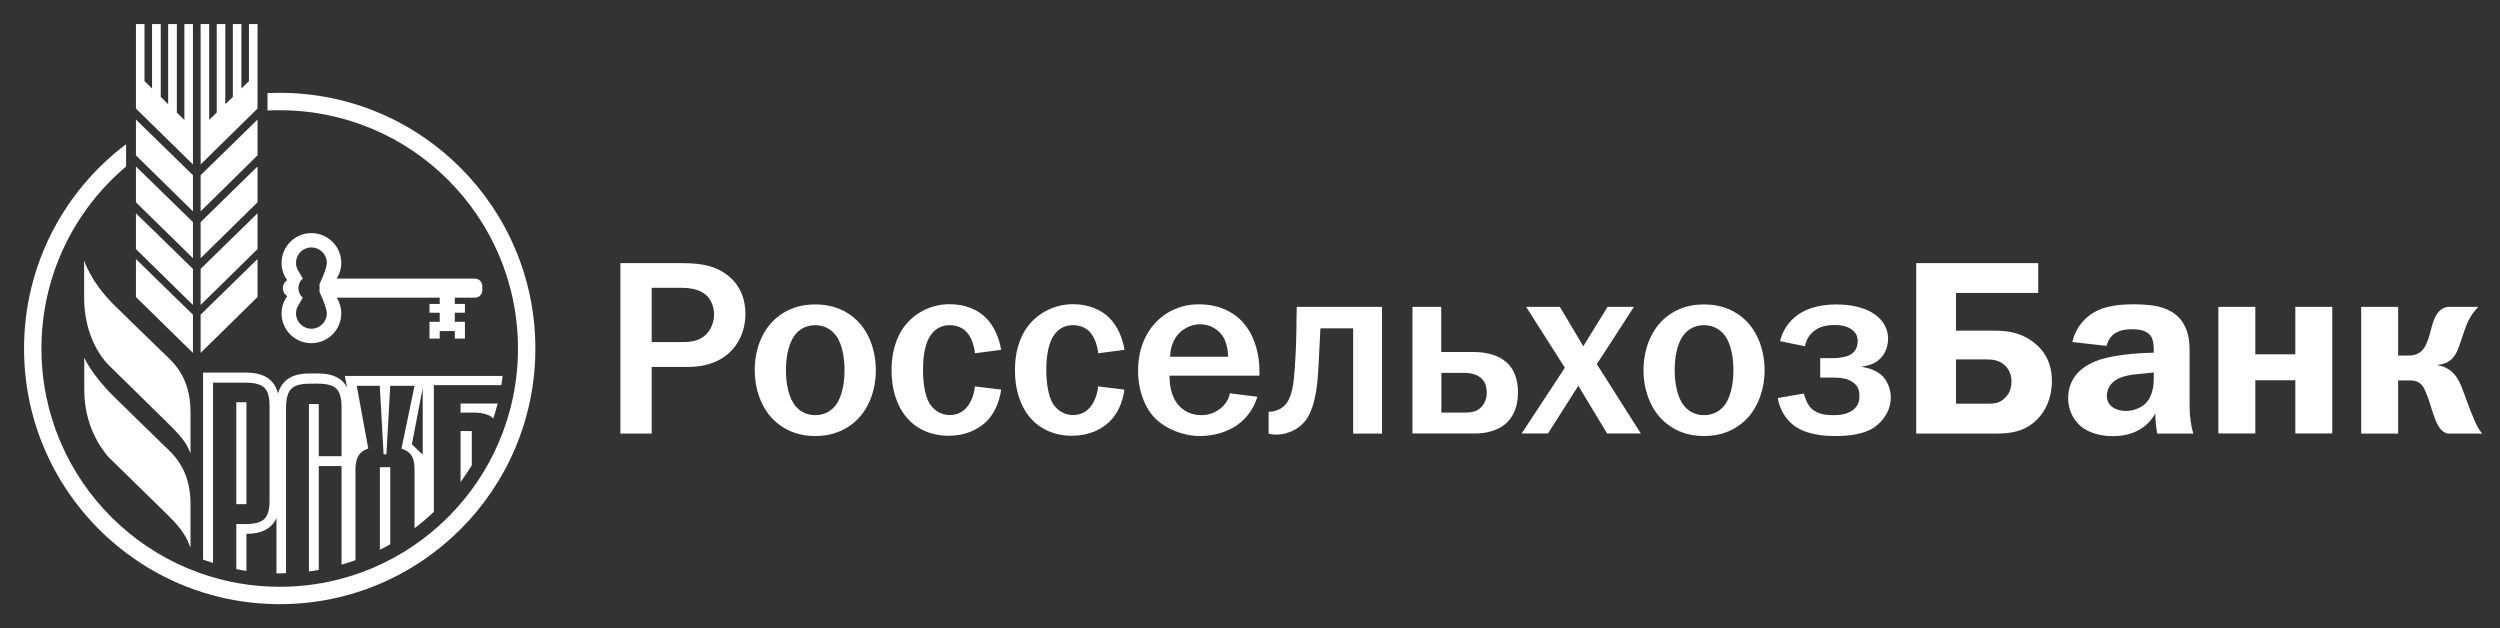
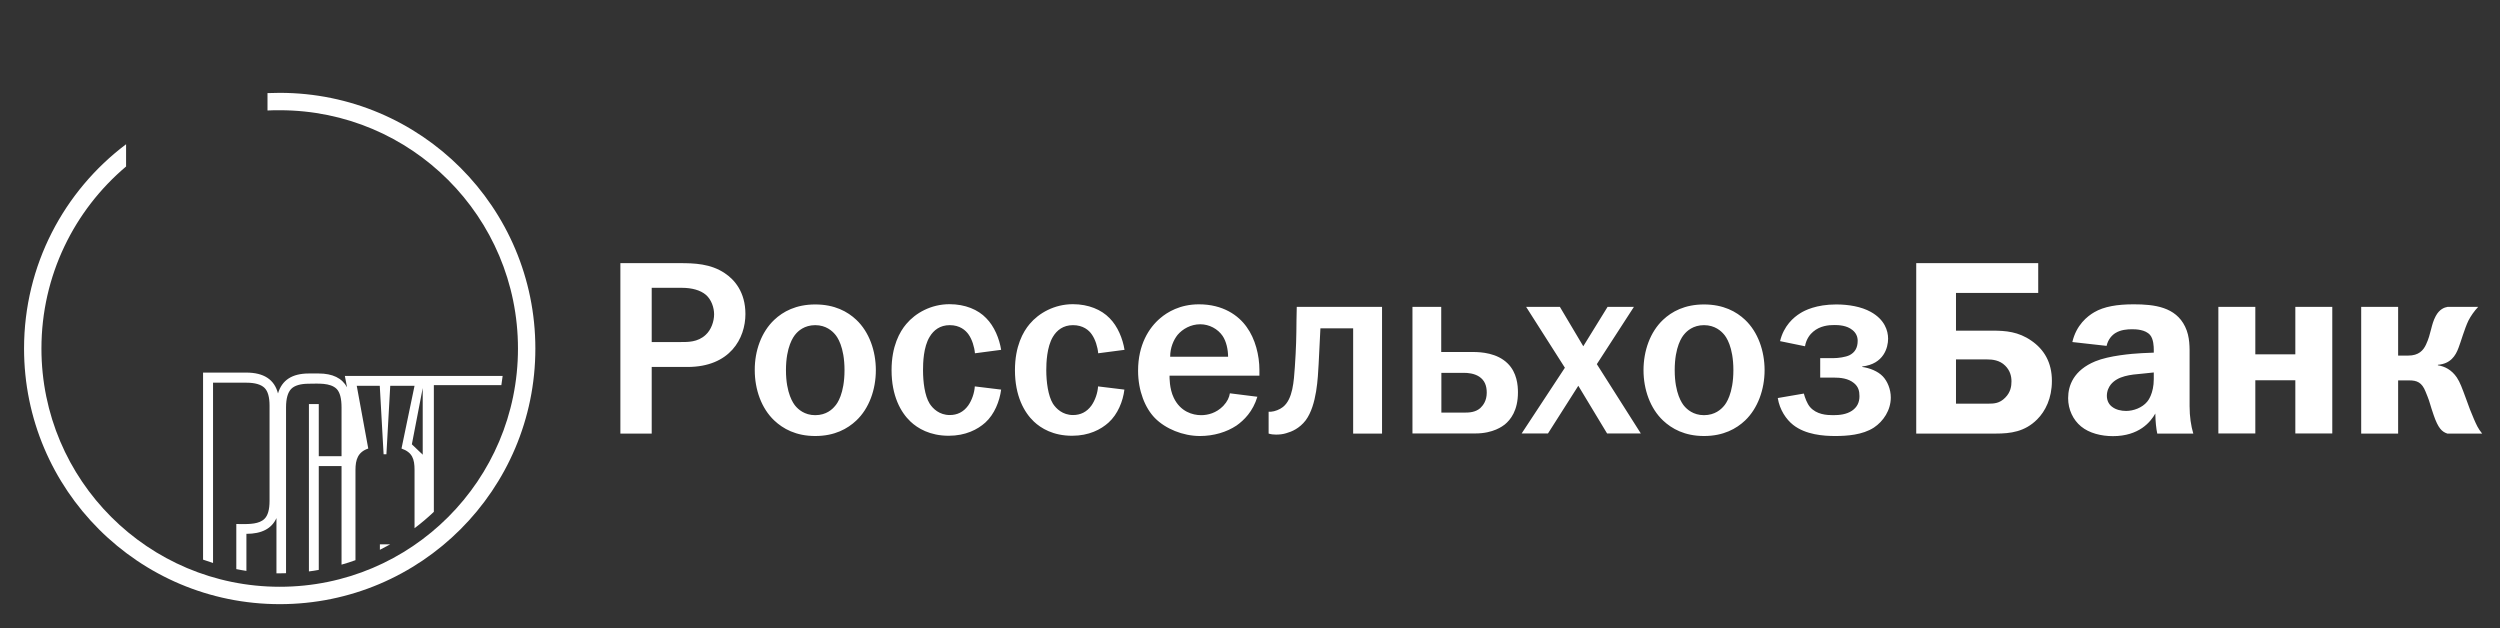
<svg xmlns="http://www.w3.org/2000/svg" viewBox="0 0 195 49" fill="none">
  <rect x="0" y="0" width="195" height="49" fill="#333333" stroke="none" />
  <path d="M53.007 20.525C54.154 20.525 55.431 20.565 56.538 21.313C57.276 21.802 58.143 22.769 58.143 24.495C58.143 26.39 56.947 28.623 53.626 28.623H50.833V33.819H48.39V20.525H53.007ZM53.107 26.679C53.645 26.679 54.423 26.698 55.041 26.12C55.471 25.731 55.7 25.073 55.7 24.515C55.7 23.996 55.49 23.368 55.062 22.999C54.633 22.63 53.955 22.45 53.197 22.45H50.833V26.679H53.107ZM60.397 24.943C61.075 24.305 62.083 23.747 63.589 23.747C65.105 23.747 66.112 24.305 66.79 24.943C67.797 25.891 68.316 27.367 68.316 28.873C68.316 30.379 67.797 31.855 66.79 32.802C66.112 33.441 65.105 34.009 63.589 34.009C62.083 34.009 61.075 33.441 60.397 32.802C59.39 31.855 58.871 30.379 58.871 28.873C58.861 27.357 59.39 25.891 60.397 24.943ZM62.043 31.665C62.252 31.915 62.741 32.383 63.589 32.383C64.446 32.383 64.925 31.924 65.134 31.665C65.294 31.496 65.872 30.718 65.872 28.873C65.872 27.028 65.294 26.26 65.134 26.08C64.925 25.831 64.436 25.362 63.589 25.362C62.741 25.362 62.252 25.821 62.043 26.08C61.893 26.26 61.305 27.028 61.305 28.873C61.305 30.708 61.893 31.486 62.043 31.665ZM76.045 27.556C76.005 27.058 75.815 26.469 75.556 26.1C75.317 25.751 74.858 25.362 74.08 25.362C73.322 25.362 72.823 25.751 72.514 26.27C72.025 27.067 71.996 28.304 71.996 28.873C71.996 29.78 72.125 30.867 72.514 31.486C72.763 31.875 73.272 32.373 74.08 32.373C74.659 32.373 75.147 32.144 75.516 31.635C75.805 31.227 76.005 30.648 76.035 30.139L78.089 30.389C77.969 31.296 77.57 32.313 76.853 32.962C76.254 33.5 75.317 33.989 74 33.989C72.534 33.989 71.577 33.41 71.018 32.882C70.26 32.164 69.542 30.887 69.542 28.873C69.542 26.998 70.18 25.871 70.689 25.273C71.407 24.415 72.624 23.727 74.06 23.727C75.287 23.727 76.294 24.155 76.922 24.814C77.561 25.452 77.95 26.419 78.089 27.287L76.045 27.556ZM85.659 27.556C85.619 27.058 85.429 26.469 85.17 26.1C84.941 25.751 84.472 25.362 83.694 25.362C82.936 25.362 82.438 25.751 82.128 26.27C81.65 27.067 81.61 28.304 81.61 28.873C81.61 29.78 81.749 30.867 82.128 31.486C82.378 31.875 82.886 32.373 83.694 32.373C84.272 32.373 84.761 32.144 85.13 31.635C85.419 31.227 85.619 30.648 85.649 30.139L87.703 30.389C87.594 31.296 87.185 32.313 86.466 32.962C85.868 33.5 84.941 33.989 83.624 33.989C82.148 33.989 81.201 33.41 80.642 32.882C79.885 32.164 79.166 30.887 79.166 28.873C79.166 26.998 79.805 25.871 80.313 25.273C81.031 24.415 82.248 23.727 83.684 23.727C84.901 23.727 85.908 24.155 86.546 24.814C87.185 25.452 87.573 26.419 87.713 27.287L85.659 27.556ZM98.075 30.947C97.726 32.104 97.028 32.782 96.45 33.191C95.672 33.709 94.664 34.009 93.597 34.009C92.261 34.009 90.904 33.441 90.087 32.612C89.329 31.845 88.77 30.498 88.77 28.913C88.77 26.898 89.608 25.562 90.516 24.804C91.044 24.355 92.031 23.737 93.517 23.737C95.402 23.737 96.599 24.604 97.237 25.502C97.915 26.43 98.234 27.726 98.234 28.853V29.302H91.224C91.224 29.411 91.204 30.309 91.553 31.027C92.072 32.114 93.029 32.383 93.687 32.383C94.206 32.383 94.864 32.224 95.412 31.665C95.742 31.316 95.881 30.987 95.931 30.678L98.075 30.947ZM95.791 27.826C95.791 27.267 95.652 26.629 95.362 26.2C94.993 25.662 94.335 25.293 93.617 25.293C92.879 25.293 92.241 25.662 91.852 26.12C91.543 26.509 91.273 27.108 91.273 27.826H95.791ZM107.799 23.936V33.819H105.546V25.611H102.992C102.933 26.948 102.892 27.486 102.853 28.404C102.793 29.431 102.722 31.596 101.846 32.782C101.356 33.42 100.757 33.67 100.329 33.789C100.079 33.869 99.81 33.899 99.531 33.899C99.341 33.899 99.142 33.879 98.952 33.819V32.114H99.142C99.431 32.094 99.82 31.945 100.07 31.745C100.847 31.127 100.918 29.73 100.998 28.623C101.097 27.168 101.118 26.3 101.126 24.983L101.147 23.936H107.799ZM112.416 27.456H114.9C115.537 27.456 116.775 27.537 117.593 28.344C118.331 29.062 118.4 30.07 118.4 30.608C118.4 32.024 117.822 32.742 117.373 33.111C117.213 33.231 116.486 33.809 115.09 33.809H110.172V23.936H112.416V27.456ZM112.416 32.184H114.181C114.611 32.184 115.07 32.164 115.459 31.835C115.688 31.615 115.966 31.256 115.966 30.628C115.966 30.09 115.808 29.66 115.368 29.372C114.98 29.122 114.49 29.082 114.192 29.082H112.427V32.184H112.416ZM121.671 23.936L123.496 27.008L125.391 23.936H127.445L124.553 28.404L127.984 33.809H125.352L123.108 30.09L120.743 33.809H118.689L122.061 28.683L119.038 23.936H121.671ZM129.72 24.943C130.398 24.305 131.405 23.747 132.911 23.747C134.427 23.747 135.435 24.305 136.113 24.943C137.119 25.891 137.638 27.367 137.638 28.873C137.638 30.379 137.109 31.855 136.113 32.802C135.435 33.441 134.427 34.009 132.911 34.009C131.405 34.009 130.398 33.441 129.72 32.802C128.713 31.855 128.194 30.379 128.194 28.873C128.194 27.357 128.713 25.891 129.72 24.943ZM131.365 31.665C131.575 31.915 132.064 32.383 132.911 32.383C133.768 32.383 134.248 31.924 134.466 31.665C134.617 31.496 135.204 30.718 135.204 28.873C135.204 27.028 134.626 26.26 134.466 26.08C134.257 25.831 133.768 25.362 132.911 25.362C132.064 25.362 131.575 25.821 131.365 26.08C131.206 26.26 130.627 27.028 130.627 28.873C130.627 30.708 131.215 31.486 131.365 31.665ZM138.845 26.609C139.135 25.412 139.892 24.754 140.43 24.425C140.76 24.215 141.667 23.747 143.222 23.747C144.19 23.747 145.178 23.916 145.916 24.325C147.002 24.924 147.272 25.791 147.272 26.419C147.272 27.098 146.942 28.394 145.257 28.584V28.623C145.835 28.703 146.475 28.953 146.863 29.361C147.213 29.73 147.482 30.349 147.482 31.007C147.482 31.994 146.903 32.862 146.165 33.35C145.278 33.929 144.05 34.009 143.143 34.009C142.226 34.009 140.839 33.909 139.863 33.141C139.323 32.712 138.815 31.974 138.666 31.047L140.7 30.698C140.78 31.007 140.95 31.476 141.179 31.745C141.688 32.334 142.475 32.383 142.983 32.383C143.493 32.383 144.03 32.324 144.459 32.034C144.849 31.765 145.038 31.396 145.038 30.907C145.038 30.498 144.958 30.169 144.609 29.88C144.161 29.511 143.562 29.451 143.004 29.451H141.976V27.935H143.004C143.393 27.935 143.951 27.855 144.261 27.706C144.669 27.497 144.899 27.148 144.899 26.579C144.899 26.27 144.779 25.971 144.489 25.741C144.041 25.372 143.403 25.352 143.073 25.352C142.625 25.352 141.966 25.412 141.428 25.871C141.198 26.061 140.889 26.43 140.79 27.008L138.845 26.609ZM158.981 22.849H152.567V25.791H155.419C156.447 25.791 157.435 25.871 158.441 26.569C159.429 27.247 160.048 28.255 160.048 29.71C160.048 31.067 159.538 32.074 158.9 32.712C157.934 33.68 156.827 33.819 155.669 33.819H149.466V20.525H158.981V22.849ZM152.567 31.486H155.071C155.54 31.486 155.969 31.466 156.407 31.017C156.837 30.588 156.895 30.11 156.895 29.741C156.895 29.322 156.776 28.893 156.407 28.524C155.969 28.085 155.399 28.035 154.992 28.035H152.567V31.486ZM161.643 26.679C161.952 25.342 162.82 24.664 163.349 24.355C164.117 23.906 165.143 23.737 166.43 23.737C168.055 23.737 169.702 23.946 170.44 25.482C170.828 26.28 170.788 27.128 170.788 27.866V31.685C170.788 32.483 170.898 33.221 171.077 33.819H168.266C168.185 33.431 168.125 32.912 168.115 32.254C167.746 32.912 166.849 34.019 164.804 34.019C163.897 34.019 162.959 33.789 162.321 33.261C161.702 32.752 161.314 31.945 161.314 31.057C161.314 30.07 161.743 28.883 163.429 28.184C164.516 27.736 166.28 27.586 167.069 27.546L167.995 27.506V27.297C167.995 27.028 167.976 26.449 167.707 26.13C167.338 25.701 166.6 25.681 166.31 25.681C165.911 25.681 165.423 25.721 165.013 25.971C164.764 26.12 164.435 26.439 164.315 26.978L161.643 26.679ZM167.129 29.142C166.161 29.222 165.194 29.322 164.644 29.99C164.495 30.179 164.335 30.479 164.335 30.877C164.335 31.306 164.546 31.596 164.764 31.745C165.034 31.954 165.442 32.054 165.832 32.054C166.411 32.054 167.089 31.805 167.477 31.336C167.537 31.276 167.995 30.698 167.995 29.571V29.052L167.129 29.142ZM175.915 23.936V27.636H179.036V23.936H181.918V33.809H179.036V29.66H175.915V33.809H173.032V23.936H175.915ZM187.054 23.936V27.736H187.833C188.669 27.736 189.018 27.327 189.228 26.878C189.637 26.011 189.618 25.332 189.987 24.654C190.275 24.116 190.665 23.976 190.913 23.936H193.298C192.988 24.265 192.719 24.654 192.54 25.003C192.231 25.642 191.941 26.689 191.762 27.137C191.532 27.756 191.143 28.374 190.155 28.454V28.494C190.685 28.573 191.224 28.843 191.631 29.441C191.881 29.81 192.05 30.289 192.331 31.047C192.6 31.825 192.719 32.094 192.969 32.693C193.167 33.141 193.278 33.41 193.607 33.819H190.893C190.465 33.68 190.175 33.391 189.827 32.383C189.558 31.615 189.518 31.336 189.339 30.907L189.198 30.558C188.91 29.82 188.52 29.671 187.922 29.671H187.054V33.819H184.173V23.936H187.054Z" fill="white" />
-   <path d="M15.649 27.526L20.087 23.168V20.206L15.649 24.545V27.526ZM15.649 16.486L20.087 12.118V9.326L15.649 13.664V16.486ZM15.649 20.137L20.087 15.778V12.986L15.649 17.324V20.137ZM14.382 9.356L13.794 8.787V1.876H13.116V8.129L12.537 7.551V1.876H11.859V6.902L11.271 6.324V1.876H10.603V8.468L15.05 12.826V1.876H14.382V9.356ZM15.649 23.787L20.087 19.428V16.636L15.649 20.974V23.787ZM10.603 23.168L15.05 27.526V24.545L10.603 20.206V23.168ZM19.419 6.324L18.83 6.902V1.876H18.162V7.561L17.574 8.129V1.876H16.905V8.777L16.317 9.356V1.876H15.649V12.826L20.087 8.468V1.876H19.419V6.324ZM10.603 12.118L15.05 16.486V13.664L10.603 9.326V12.118ZM10.603 15.778L15.05 20.137V17.324L10.603 12.986V15.778ZM10.603 19.428L15.05 23.787V20.974L10.603 16.636V19.428ZM37.061 21.732H26.26C26.489 21.373 26.619 20.954 26.619 20.506C26.619 19.219 25.572 18.182 24.285 18.182C22.999 18.182 21.962 19.229 21.962 20.506C21.962 21.014 22.121 21.473 22.401 21.852C22.201 21.982 22.061 22.211 22.061 22.48C22.061 22.739 22.201 22.969 22.401 23.099C22.131 23.477 21.962 23.946 21.962 24.445C21.962 25.732 22.999 26.768 24.285 26.768C25.572 26.768 26.619 25.732 26.619 24.445C26.619 23.996 26.489 23.567 26.26 23.218H34.298V23.707H33.501V24.395H34.298V25.103H33.501V26.41H34.298V25.821H35.475V26.41H36.263V25.103H35.475V24.395H36.263V23.707H35.475V23.218H37.061C37.37 23.218 37.619 22.959 37.619 22.65V22.301C37.619 21.991 37.36 21.732 37.061 21.732ZM25.492 24.445C25.492 25.103 24.954 25.642 24.285 25.642C23.627 25.642 23.089 25.103 23.089 24.445C23.089 24.206 23.159 23.976 23.288 23.787L23.617 23.218C23.408 23.039 23.278 22.769 23.278 22.47C23.278 22.171 23.408 21.902 23.617 21.722L23.288 21.154C23.159 20.964 23.089 20.745 23.089 20.496C23.089 19.837 23.627 19.299 24.285 19.299C24.944 19.299 25.492 19.837 25.492 20.496C25.492 20.984 24.924 22.151 24.924 22.151V22.779C24.924 22.789 25.492 23.956 25.492 24.445Z" fill="white" />
-   <path d="M6.563 20.316V23.219C6.563 25.991 7.77 27.776 8.468 28.465C8.877 28.863 13.006 32.932 13.066 32.982C14.352 34.239 14.572 34.648 14.861 35.366V32.154C14.861 29.292 13.415 28.185 12.667 27.457C10.922 25.762 9.765 24.645 8.817 23.707C7.042 21.922 6.563 20.316 6.563 20.316ZM12.667 34.628C10.932 32.922 9.765 31.815 8.827 30.878C7.042 29.093 6.573 27.886 6.573 27.886V30.389C6.573 33.161 7.83 34.927 8.468 35.655C8.877 36.054 13.016 40.103 13.066 40.153C14.352 41.409 14.572 42.008 14.861 42.716V39.325C14.861 36.463 13.405 35.356 12.667 34.628Z" fill="white" />
  <path d="M21.822 7.242C21.503 7.242 21.184 7.252 20.865 7.262V8.618C21.184 8.599 21.493 8.599 21.822 8.599C32.084 8.599 40.402 16.916 40.402 27.188C40.402 37.45 32.084 45.768 21.822 45.768C11.56 45.768 3.232 37.45 3.232 27.188C3.232 21.494 5.795 16.397 9.834 12.987V11.251C4.998 14.892 1.876 20.676 1.876 27.188C1.876 38.199 10.802 47.124 21.822 47.124C32.832 47.124 41.758 38.199 41.758 27.188C41.758 16.178 32.832 7.242 21.822 7.242Z" fill="white" />
-   <path d="M35.924 37.6C36.233 37.181 36.522 36.742 36.801 36.294V33.621H35.924V37.6ZM38.477 32.643C38.606 32.255 38.716 31.866 38.816 31.477H35.924V32.185H36.363C37.13 32.165 37.998 32.155 38.477 32.643Z" fill="white" />
-   <path d="M19.22 31.376H18.432V39.325H19.22V31.376Z" fill="white" />
  <path d="M16.627 29.85H19.22C19.888 29.85 20.357 29.99 20.626 30.249C20.895 30.509 21.025 30.977 21.025 31.645V39.075C21.025 39.743 20.895 40.212 20.626 40.471C20.217 40.88 19.459 40.88 18.831 40.88C18.691 40.87 18.552 40.87 18.432 40.87V44.391C18.691 44.441 18.95 44.491 19.22 44.531V41.639C20.416 41.639 21.194 41.23 21.563 40.412V44.72H21.823C21.982 44.72 22.152 44.72 22.311 44.71V31.775C22.311 31.087 22.451 30.608 22.71 30.339C22.97 30.07 23.438 29.93 24.096 29.93C24.765 29.93 25.752 29.831 26.261 30.339C26.52 30.608 26.64 31.097 26.64 31.775V35.585H24.864V31.516H24.096V44.571C24.356 44.541 24.605 44.501 24.864 44.451V36.353H26.64V44.042C27.009 43.942 27.368 43.822 27.727 43.693V36.652C27.727 35.854 27.916 35.256 28.724 34.986L27.826 30.09H29.622L29.921 35.435H30.14L30.439 30.09H32.334L31.317 34.986C32.165 35.285 32.334 35.804 32.334 36.652V41.2C32.863 40.801 33.361 40.382 33.84 39.923V30.04H39.106C39.146 29.8 39.176 29.571 39.206 29.322H26.899L27.069 30.209C26.68 29.491 25.942 29.132 24.854 29.132H24.087C22.78 29.132 21.992 29.651 21.683 30.688C21.404 29.601 20.576 29.062 19.21 29.062H15.839V43.653C16.098 43.743 16.357 43.833 16.617 43.912V29.85H16.627ZM32.972 35.465L32.125 34.657L32.972 30.269V35.465Z" fill="white" />
-   <path d="M29.631 42.885C29.9 42.745 30.169 42.606 30.439 42.456V36.443H29.631V42.885Z" fill="white" />
+   <path d="M29.631 42.885C29.9 42.745 30.169 42.606 30.439 42.456H29.631V42.885Z" fill="white" />
</svg>